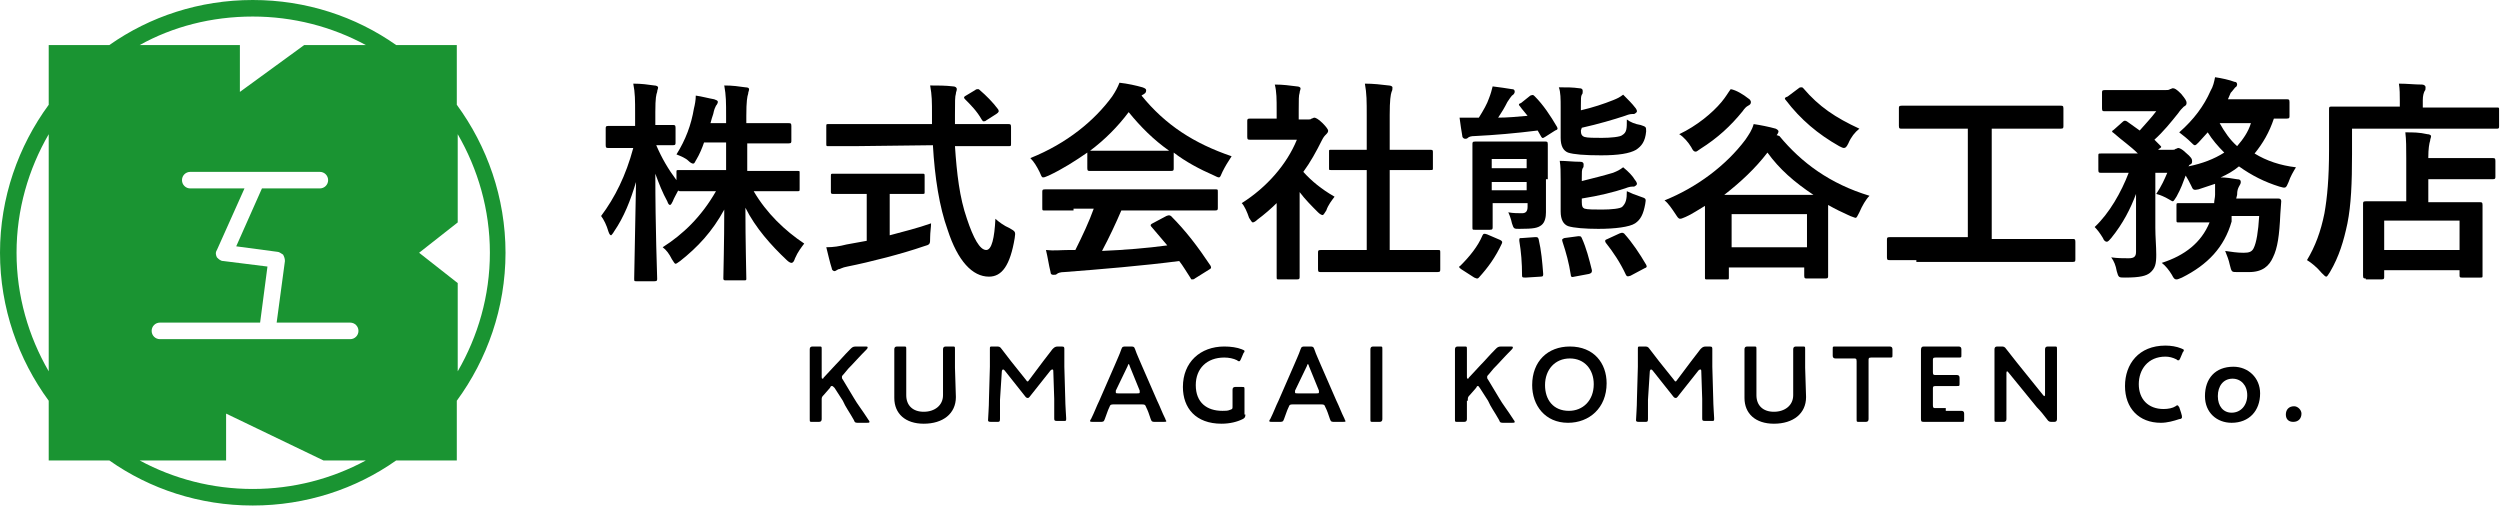
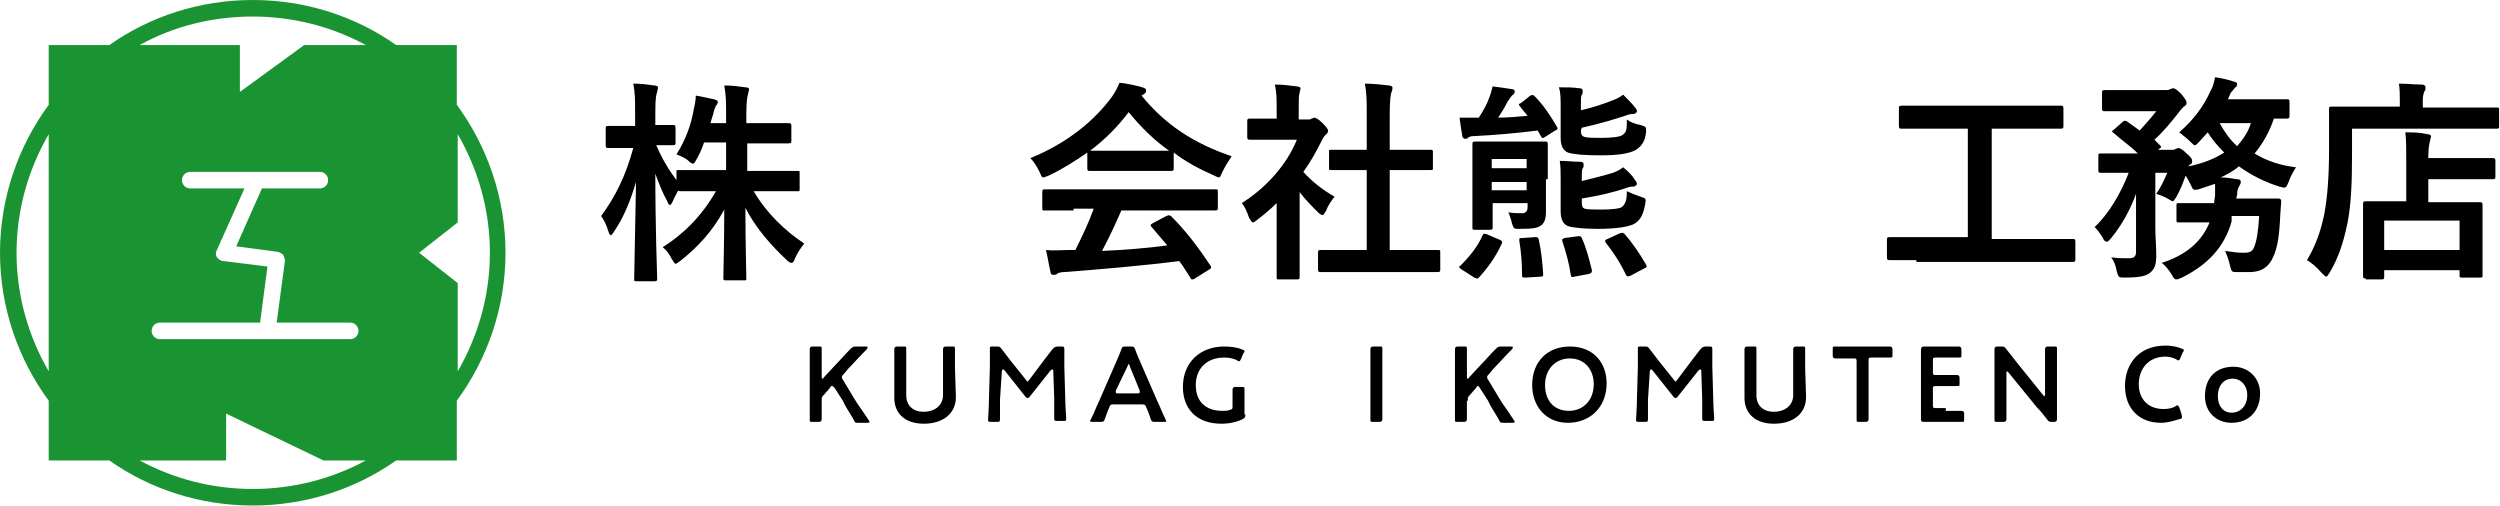
<svg xmlns="http://www.w3.org/2000/svg" version="1.1" id="レイヤー_1" x="0px" y="0px" viewBox="0 0 272 55" style="enable-background:new 0 0 272 55;" xml:space="preserve">
  <style type="text/css">
	.st0{fill:#1A9432;}
</style>
  <g>
    <path d="M76.6,15.5c-0.2,0.6-0.5,1.3-0.8,1.8c-0.2,0.3-0.2,0.5-0.4,0.5c-0.1,0-0.3-0.1-0.5-0.3c-0.3-0.3-0.8-0.5-1.3-0.7   c1-1.6,1.6-3.2,1.9-5c0.1-0.4,0.2-0.9,0.2-1.4c0.7,0.1,1.4,0.3,2,0.4c0.2,0.1,0.4,0.1,0.4,0.3c0,0.1-0.1,0.3-0.2,0.4   c-0.1,0.2-0.2,0.4-0.3,0.9c-0.1,0.3-0.2,0.6-0.3,1H79v-0.7c0-1.6,0-2.3-0.2-3.4c0.9,0,1.6,0.1,2.3,0.2c0.3,0,0.4,0.1,0.4,0.2   c0,0.2-0.1,0.3-0.1,0.5c-0.1,0.3-0.2,0.8-0.2,2.4v0.8H83c2,0,2.7,0,2.8,0c0.2,0,0.3,0,0.3,0.3v1.6c0,0.2,0,0.3-0.3,0.3   c-0.1,0-0.8,0-2.8,0h-1.7v3h2.4c2.2,0,3,0,3.1,0c0.2,0,0.2,0,0.2,0.2v1.7c0,0.3,0,0.3-0.2,0.3c-0.1,0-0.9,0-3.1,0H82   c1.4,2.4,3.4,4.3,5.5,5.7c-0.3,0.4-0.7,0.9-1,1.6c-0.1,0.3-0.2,0.5-0.4,0.5c-0.1,0-0.3-0.1-0.5-0.3c-1.7-1.6-3.4-3.5-4.5-5.7   c0,3.7,0.1,7.2,0.1,7.7c0,0.2,0,0.2-0.3,0.2H79c-0.2,0-0.3,0-0.3-0.2c0-0.5,0.1-3.9,0.1-7.5c-1.3,2.4-2.9,4.1-4.8,5.6   c-0.3,0.2-0.4,0.3-0.5,0.3s-0.2-0.2-0.4-0.5c-0.3-0.6-0.6-1-1-1.3c2.2-1.4,4.2-3.3,5.8-6.1h-0.8c-2.2,0-3,0-3.1,0s-0.2,0-0.2-0.1   c-0.2,0.4-0.5,0.9-0.6,1.2c-0.1,0.2-0.2,0.4-0.3,0.4c-0.1,0-0.2-0.1-0.3-0.4c-0.5-0.9-0.9-1.9-1.3-3c0,6.1,0.2,11,0.2,11.4   c0,0.2,0,0.3-0.3,0.3h-1.9c-0.3,0-0.3,0-0.3-0.3c0-0.4,0.1-5.1,0.2-10.5c-0.6,2-1.3,3.8-2.4,5.4c-0.1,0.2-0.3,0.4-0.3,0.4   c-0.1,0-0.2-0.1-0.3-0.4c-0.2-0.7-0.5-1.3-0.8-1.7c1.5-2,2.7-4.4,3.5-7.4h-0.5c-1.6,0-2,0-2.2,0s-0.3,0-0.3-0.3V14   c0-0.2,0-0.3,0.3-0.3c0.1,0,0.6,0,2.2,0h0.7v-1.4c0-1.4,0-2.2-0.2-3.2c0.9,0,1.6,0.1,2.3,0.2c0.2,0,0.4,0.1,0.4,0.2   c0,0.2-0.1,0.3-0.1,0.5c-0.1,0.3-0.2,0.6-0.2,2.2v1.4c1.3,0,1.8,0,1.9,0c0.2,0,0.3,0,0.3,0.3v1.6c0,0.2,0,0.3-0.3,0.3   c-0.1,0-0.5,0-1.8,0c0.6,1.4,1.3,2.6,2.2,3.8v-0.9c0-0.2,0-0.2,0.3-0.2c0.1,0,0.9,0,3.1,0h2v-3H76.6z" />
-     <path d="M93.1,15.9c-2.1,0-2.8,0-3,0s-0.2,0-0.2-0.3v-1.8c0-0.3,0-0.3,0.2-0.3c0.1,0,0.9,0,3,0h8.3c0-0.3,0-0.6,0-0.9   c0-1.6,0-2.2-0.2-3.3c0.8,0,1.7,0,2.5,0.1c0.2,0,0.4,0.1,0.4,0.3S104,10,104,10.2c-0.1,0.3-0.1,0.8-0.1,2.3v1h2.8c2.1,0,2.8,0,3,0   s0.3,0,0.3,0.3v1.8c0,0.3,0,0.3-0.3,0.3c-0.1,0-0.9,0-3,0h-2.8c0.2,3,0.5,5.6,1.3,7.9c0.7,2.1,1.4,3.4,2.1,3.4c0.6,0,0.9-1.3,1-3.4   c0.3,0.3,1,0.8,1.5,1c0.7,0.4,0.7,0.4,0.6,1.1c-0.5,3-1.4,4.2-2.8,4.2c-1.8,0-3.4-1.7-4.5-5.1c-0.9-2.5-1.4-5.7-1.6-9.2L93.1,15.9   L93.1,15.9z M96.8,21.1v4.5c1.5-0.4,3.1-0.8,4.5-1.3c0,0.4-0.1,1-0.1,1.5c0,0.8,0,0.8-0.7,1c-2.3,0.8-5.8,1.7-8.3,2.2   c-0.6,0.1-0.8,0.3-1,0.3c-0.2,0.1-0.3,0.2-0.4,0.2s-0.3-0.1-0.3-0.3c-0.2-0.6-0.4-1.5-0.6-2.3c0.8,0,1.4-0.1,2.2-0.3l2.2-0.4v-5.1   h-0.8c-2,0-2.6,0-2.8,0c-0.2,0-0.3,0-0.3-0.2v-1.7c0-0.3,0-0.3,0.3-0.3c0.1,0,0.8,0,2.8,0h4.1c1.9,0,2.6,0,2.7,0   c0.3,0,0.3,0,0.3,0.3v1.7c0,0.2,0,0.2-0.3,0.2c-0.1,0-0.8,0-2.7,0C97.6,21.1,96.8,21.1,96.8,21.1z M106.1,9.8   c0.1-0.1,0.2-0.1,0.3-0.1c0.1,0,0.1,0,0.2,0.1c0.7,0.6,1.4,1.3,2,2.1c0.1,0.2,0.1,0.3-0.2,0.5l-1.1,0.7c-0.1,0.1-0.2,0.1-0.3,0.1   c-0.1,0-0.1-0.1-0.2-0.2c-0.5-0.9-1.2-1.6-1.8-2.2c-0.2-0.2-0.1-0.3,0.1-0.4L106.1,9.8z" />
    <path d="M118.3,16.6c-1.3,0.9-2.7,1.8-4.2,2.5c-0.3,0.1-0.4,0.2-0.6,0.2s-0.2-0.2-0.4-0.6c-0.3-0.6-0.6-1.1-1-1.5   c4-1.6,7-4.1,8.9-6.7c0.4-0.6,0.6-1,0.8-1.5c0.9,0.1,1.8,0.3,2.5,0.5c0.3,0.1,0.4,0.2,0.4,0.3s0,0.3-0.2,0.4   c-0.1,0.1-0.2,0.1-0.3,0.2c2.6,3.2,5.7,5.2,9.8,6.6c-0.4,0.6-0.7,1.1-1,1.7c-0.2,0.4-0.2,0.6-0.4,0.6c-0.1,0-0.3-0.1-0.5-0.2   c-1.6-0.7-3.1-1.5-4.4-2.5v1.7c0,0.2,0,0.3-0.3,0.3c-0.1,0-0.8,0-2.6,0h-3.6c-1.9,0-2.5,0-2.6,0c-0.2,0-0.3,0-0.3-0.3L118.3,16.6   L118.3,16.6z M116.8,22.9c-2.2,0-2.9,0-3.1,0c-0.3,0-0.3,0-0.3-0.3v-1.7c0-0.2,0-0.3,0.3-0.3c0.1,0,0.9,0,3.1,0h12.3   c2.2,0,2.9,0,3.1,0c0.3,0,0.3,0,0.3,0.3v1.7c0,0.2,0,0.3-0.3,0.3c-0.1,0-0.9,0-3.1,0H122c-0.6,1.4-1.3,2.9-2.1,4.4   c2.4-0.1,4.9-0.3,7.1-0.6c-0.5-0.6-1.1-1.3-1.7-2c-0.2-0.2-0.1-0.3,0.1-0.4l1.5-0.8c0.3-0.1,0.3-0.1,0.5,0c1.6,1.6,2.9,3.3,4.3,5.4   c0.1,0.2,0.1,0.3-0.1,0.4l-1.6,1c-0.1,0.1-0.2,0.1-0.3,0.1s-0.1,0-0.2-0.2c-0.4-0.6-0.8-1.3-1.2-1.8c-3.8,0.5-8.6,0.9-12.5,1.2   c-0.4,0-0.7,0.1-0.8,0.2c-0.1,0.1-0.2,0.1-0.4,0.1c-0.2,0-0.3-0.1-0.3-0.3c-0.2-0.8-0.3-1.6-0.5-2.4c0.9,0.1,1.6,0,2.5,0   c0.2,0,0.5,0,0.7,0c0.8-1.6,1.5-3.1,2-4.5h-2.2V22.9z M124.7,16.4c1.6,0,2.2,0,2.5,0c-1.7-1.2-3.1-2.6-4.4-4.2   c-1.2,1.6-2.6,3-4.2,4.2c0.2,0,0.9,0,2.5,0H124.7z" />
    <path d="M139,22c-0.7,0.7-1.4,1.3-2.2,1.9c-0.2,0.2-0.4,0.3-0.5,0.3s-0.2-0.2-0.4-0.5c-0.2-0.6-0.5-1.3-0.8-1.6   c2.7-1.7,4.9-4.2,6-6.9h-2.6c-1.8,0-2.3,0-2.5,0s-0.3,0-0.3-0.3v-1.7c0-0.2,0-0.3,0.3-0.3c0.1,0,0.7,0,2.5,0h0.4V12   c0-1.2,0-2-0.2-2.8c0.9,0,1.6,0.1,2.4,0.2c0.2,0,0.4,0.1,0.4,0.2c0,0.2-0.1,0.3-0.1,0.5c-0.1,0.3-0.1,0.7-0.1,1.9v1h1   c0.2,0,0.3,0,0.4-0.1c0.1,0,0.2-0.1,0.3-0.1s0.4,0.1,0.9,0.6c0.4,0.4,0.6,0.7,0.6,0.8s0,0.2-0.2,0.4s-0.3,0.3-0.5,0.7   c-0.6,1.2-1.2,2.3-2,3.4c0.9,1,2,1.9,3.4,2.7c-0.3,0.4-0.7,0.9-0.9,1.5c-0.2,0.3-0.3,0.5-0.4,0.5c-0.1,0-0.3-0.1-0.5-0.3   c-0.7-0.7-1.4-1.4-2-2.2v6.5c0,1.7,0,2.6,0,2.7c0,0.2,0,0.3-0.3,0.3h-1.9c-0.3,0-0.3,0-0.3-0.3c0-0.1,0-1,0-2.7V22H139z    M146.8,29.6c-2.2,0-3,0-3.1,0c-0.2,0-0.3,0-0.3-0.3v-1.8c0-0.2,0-0.3,0.3-0.3c0.1,0,0.9,0,3.1,0h1.9v-8.7h-1c-2.1,0-2.8,0-2.9,0   c-0.2,0-0.2,0-0.2-0.2v-1.8c0-0.2,0-0.2,0.2-0.2c0.1,0,0.9,0,2.9,0h1v-3.7c0-1.6,0-2.4-0.2-3.5c0.9,0,1.8,0.1,2.6,0.2   c0.2,0,0.4,0.1,0.4,0.2c0,0.2,0,0.3-0.1,0.5c-0.1,0.3-0.2,0.9-0.2,2.5v3.8h1.5c2.1,0,2.8,0,2.9,0c0.2,0,0.3,0,0.3,0.2v1.8   c0,0.2,0,0.2-0.3,0.2c-0.1,0-0.9,0-2.9,0h-1.5v8.7h2.1c2.2,0,2.9,0,3.1,0c0.3,0,0.3,0,0.3,0.3v1.8c0,0.2,0,0.3-0.3,0.3   c-0.1,0-0.9,0-3.1,0C153.3,29.6,146.8,29.6,146.8,29.6z" />
    <path d="M166.5,10.4c0.3-0.1,0.3-0.1,0.5,0.1c0.9,0.9,1.7,2.1,2.4,3.3c0.1,0.2,0.1,0.3-0.2,0.4l-1.1,0.7c-0.3,0.2-0.3,0.1-0.4,0   l-0.4-0.7c-2.4,0.3-4.7,0.5-6.8,0.6c-0.5,0-0.7,0.1-0.8,0.2c-0.1,0.1-0.2,0.1-0.3,0.1s-0.3-0.1-0.3-0.3c-0.1-0.6-0.2-1.2-0.3-2   c0.7,0,1.3,0,2.1,0c0.5-0.8,0.9-1.5,1.1-2.1c0.2-0.5,0.3-0.9,0.4-1.3c0.8,0.1,1.5,0.2,2.1,0.3c0.3,0,0.3,0.2,0.3,0.3   s-0.1,0.3-0.3,0.4c-0.1,0.1-0.3,0.4-0.5,0.7c-0.3,0.6-0.6,1.1-1,1.7c1,0,2.1-0.1,3.2-0.2c-0.3-0.4-0.6-0.7-0.8-1   c-0.2-0.2-0.2-0.3,0.1-0.4L166.5,10.4z M159,29.3c-0.3-0.2-0.3-0.3-0.1-0.4c1-1,1.9-2.1,2.4-3.3c0.1-0.2,0.2-0.2,0.5-0.1l1.4,0.6   c0.2,0.1,0.3,0.2,0.2,0.4c-0.7,1.5-1.5,2.6-2.5,3.7c-0.1,0.1-0.1,0.1-0.2,0.1c0,0-0.1,0-0.3-0.1L159,29.3z M168.2,19.5   c0,1.3,0,2.7,0,3.6c0,0.5-0.1,1.1-0.5,1.4s-0.8,0.4-2.4,0.4c-0.6,0-0.6,0-0.8-0.6c-0.1-0.5-0.3-1-0.4-1.2c0.5,0.1,1.1,0.1,1.5,0.1   s0.6-0.2,0.6-0.7v-0.4h-3.8v0.3c0,1.5,0,2.2,0,2.3c0,0.2,0,0.3-0.3,0.3h-1.6c-0.3,0-0.3,0-0.3-0.3c0-0.2,0-0.8,0-2.3v-4.3   c0-1.6,0-2.2,0-2.4s0-0.3,0.3-0.3c0.1,0,0.7,0,2.4,0h2.8c1.7,0,2.2,0,2.4,0s0.3,0,0.3,0.3c0,0.1,0,0.9,0,2.6v1.2H168.2z    M162.3,17.3v1h3.8v-1H162.3z M166.1,20.7v-0.9h-3.8v0.9H166.1z M167,25.8c0.3,0,0.3,0,0.4,0.2c0.3,1.3,0.4,2.5,0.5,3.8   c0,0.2,0,0.3-0.3,0.3l-1.6,0.1c-0.3,0-0.4,0-0.4-0.2c0-1.4-0.1-2.6-0.3-3.8c0-0.3,0-0.3,0.3-0.3L167,25.8z M172,14.2   c0,0.4,0.1,0.6,0.4,0.7c0.3,0.1,1.1,0.1,1.9,0.1c0.9,0,2-0.1,2.2-0.3C177,14.4,177,14,177,13c0.4,0.3,0.9,0.5,1.5,0.6   c0.6,0.2,0.6,0.2,0.6,0.7c-0.1,1.1-0.5,1.6-1.1,2c-0.7,0.4-1.9,0.6-3.8,0.6c-1.8,0-3-0.1-3.6-0.3c-0.5-0.2-0.8-0.7-0.8-1.6v-3.3   c0-0.9,0-1.7-0.2-2.2c0.9,0,1.5,0,2.2,0.1c0.3,0,0.4,0.1,0.4,0.3s0,0.3-0.1,0.4c-0.1,0.2-0.1,0.4-0.1,1.2V12   c1.3-0.3,2.5-0.7,3.5-1.1c0.5-0.2,0.7-0.3,1.1-0.6c0.5,0.5,1,1,1.3,1.4c0.1,0.1,0.2,0.3,0.2,0.4c0,0.1-0.1,0.2-0.3,0.3   c-0.3,0-0.5,0-1,0.2c-1.2,0.4-2.9,0.9-4.7,1.3L172,14.2L172,14.2z M172.1,22c0,0.5,0.1,0.6,0.3,0.7c0.3,0.1,1.1,0.1,1.9,0.1   c1,0,2-0.1,2.2-0.3c0.4-0.4,0.5-0.8,0.5-1.7c0.4,0.2,0.9,0.4,1.5,0.6s0.6,0.2,0.5,0.8c-0.2,1.1-0.5,1.7-1.1,2.1s-2.2,0.6-4,0.6   c-1.4,0-2.7-0.1-3.3-0.3c-0.5-0.2-0.8-0.7-0.8-1.6v-3.4c0-0.9,0-1.5-0.1-2.1c0.7,0,1.4,0.1,2.2,0.1c0.3,0,0.4,0.1,0.4,0.3   c0,0.2,0,0.3-0.1,0.4c-0.1,0.2-0.1,0.4-0.1,1.1v0.3c1.2-0.3,2.4-0.6,3.4-0.9c0.5-0.2,0.7-0.3,1.1-0.6c0.6,0.5,1,0.9,1.3,1.4   c0.1,0.1,0.2,0.3,0.2,0.4s-0.1,0.2-0.3,0.3c-0.3,0-0.5,0-1,0.2c-1.2,0.4-2.8,0.8-4.7,1.1L172.1,22L172.1,22z M171.7,25.7   c0.3,0,0.3,0,0.4,0.2c0.5,1.1,0.8,2.3,1.1,3.5c0,0.2,0,0.3-0.3,0.4l-1.6,0.3c-0.3,0.1-0.4,0-0.4-0.2c-0.2-1.3-0.5-2.4-0.9-3.6   c-0.1-0.3,0-0.3,0.2-0.4L171.7,25.7z M176.2,25.4c0.3-0.1,0.3-0.1,0.5,0c0.9,1,1.7,2.2,2.4,3.4c0.1,0.2,0.1,0.3-0.2,0.4l-1.5,0.8   c-0.3,0.1-0.4,0.1-0.5-0.1c-0.6-1.3-1.4-2.5-2.2-3.5c-0.1-0.2-0.1-0.3,0.2-0.4L176.2,25.4z" />
-     <path d="M193.6,14.8c2.4,2.9,5.5,5.2,9.8,6.5c-0.4,0.4-0.8,1.1-1.1,1.8c-0.2,0.4-0.3,0.6-0.4,0.6c-0.1,0-0.3-0.1-0.6-0.2   c-0.9-0.4-1.7-0.8-2.4-1.2V26c0,3.3,0,3.9,0,4c0,0.2,0,0.3-0.3,0.3h-2c-0.2,0-0.3,0-0.3-0.3v-0.9h-8.2v1.1c0,0.2,0,0.2-0.3,0.2h-2   c-0.3,0-0.3,0-0.3-0.2s0-0.8,0-4.1v-1.9c0-0.8,0-1.4,0-1.8c-0.7,0.4-1.4,0.9-2.1,1.2c-0.3,0.1-0.4,0.2-0.6,0.2   c-0.2,0-0.3-0.2-0.5-0.5c-0.4-0.6-0.8-1.2-1.2-1.5c3.5-1.4,6.7-3.8,8.8-6.6c0.4-0.6,0.7-1,0.9-1.7c0.7,0.1,1.7,0.3,2.4,0.5   c0.2,0.1,0.3,0.2,0.3,0.3s-0.1,0.3-0.2,0.4L193.6,14.8z M190.2,10.7c0.2,0.1,0.3,0.3,0.3,0.4c0,0.2-0.1,0.3-0.3,0.4   c-0.2,0.1-0.4,0.3-0.6,0.6c-1.3,1.6-2.7,2.9-4.6,4.1c-0.3,0.2-0.4,0.3-0.5,0.3c-0.2,0-0.3-0.1-0.5-0.5c-0.3-0.5-0.8-1.1-1.3-1.4   c1.9-0.9,3.6-2.3,4.6-3.5c0.5-0.6,0.7-1,1-1.4C188.9,9.8,189.7,10.3,190.2,10.7z M197.3,21.2c-2.1-1.4-3.7-2.8-5-4.6   c-1.3,1.7-2.9,3.2-4.7,4.6H197.3z M188.4,26.9h8.2v-3.6h-8.2V26.9z M195.7,9.6c0.1-0.1,0.2-0.1,0.3-0.1s0.1,0,0.2,0.1   c1.7,2,3.5,3.2,6.1,4.4c-0.5,0.4-0.9,0.9-1.2,1.6c-0.2,0.4-0.3,0.5-0.5,0.5c-0.1,0-0.3-0.1-0.5-0.2c-2.3-1.3-4.2-2.9-5.8-5   c-0.2-0.2-0.1-0.3,0.2-0.4L195.7,9.6z" />
    <path d="M208.5,28.3c-2.1,0-2.8,0-2.9,0c-0.2,0-0.3,0-0.3-0.3v-1.9c0-0.2,0-0.3,0.3-0.3c0.1,0,0.9,0,2.9,0h5.6V14H210   c-2.2,0-3,0-3.1,0c-0.2,0-0.3,0-0.3-0.3v-1.9c0-0.2,0-0.3,0.3-0.3c0.1,0,0.9,0,3.1,0h11.1c2.2,0,3,0,3.1,0c0.2,0,0.3,0,0.3,0.3v1.9   c0,0.2,0,0.3-0.3,0.3c-0.1,0-0.9,0-3.1,0h-4.4v12h5.9c2.1,0,2.8,0,2.9,0c0.2,0,0.3,0,0.3,0.3v1.9c0,0.2,0,0.3-0.3,0.3   c-0.1,0-0.9,0-2.9,0h-14.1V28.3z" />
    <path d="M242.8,24.1c-0.8,2.8-2.6,4.7-5.4,6.1c-0.3,0.1-0.4,0.2-0.6,0.2c-0.2,0-0.3-0.1-0.5-0.5c-0.3-0.5-0.7-1-1.1-1.3   c2.5-0.8,4.3-2.2,5.2-4.4H240c-2.1,0-2.7,0-2.9,0c-0.3,0-0.3,0-0.3-0.3v-1.5c0-0.3,0-0.3,0.3-0.3c0.1,0,0.8,0,2.9,0h0.9   c0-0.3,0.1-0.6,0.1-0.9s0-0.7,0-1.2c-0.6,0.2-1.2,0.4-1.8,0.6c-0.5,0.1-0.6,0.1-0.8-0.4c-0.2-0.4-0.4-0.8-0.6-1.1   c-0.3,0.8-0.5,1.4-1,2.3c-0.2,0.3-0.3,0.5-0.4,0.5c-0.1,0-0.2-0.1-0.4-0.2c-0.5-0.3-1-0.5-1.4-0.6c0.6-0.9,0.9-1.6,1.2-2.3h-1.3v6   c0,1,0.1,2,0.1,2.9c0,1-0.1,1.5-0.7,2c-0.4,0.3-1,0.5-2.7,0.5c-0.7,0-0.7,0-0.9-0.7c-0.1-0.6-0.3-1.1-0.6-1.5   c0.7,0.1,1.3,0.1,1.9,0.1c0.6,0,0.8-0.2,0.8-0.7v-4.1c0-0.7,0-1.4,0-2.2c-0.6,1.6-1.4,3.2-2.7,4.8c-0.2,0.2-0.3,0.4-0.5,0.4   c-0.1,0-0.3-0.1-0.4-0.4c-0.3-0.5-0.6-0.9-0.9-1.2c1.6-1.5,2.9-3.8,3.7-5.9h-0.3c-1.9,0-2.6,0-2.7,0c-0.2,0-0.3,0-0.3-0.3V17   c0-0.3,0-0.3,0.3-0.3c0.1,0,0.8,0,2.7,0h1.3c-0.8-0.8-1.7-1.4-2.6-2.2c-0.1-0.1-0.2-0.1-0.2-0.2c0-0.1,0.1-0.1,0.2-0.2l0.9-0.8   c0.2-0.2,0.3-0.2,0.5-0.1l1.4,1c0.6-0.7,1.2-1.3,1.8-2.1h-3c-1.8,0-2.4,0-2.6,0c-0.2,0-0.3,0-0.3-0.3v-1.7c0-0.2,0-0.3,0.3-0.3   c0.1,0,0.7,0,2.6,0h4c0.2,0,0.4,0,0.5-0.1c0.1,0,0.2-0.1,0.3-0.1c0.2,0,0.4,0.1,0.9,0.6c0.5,0.6,0.6,0.8,0.6,1s-0.1,0.3-0.3,0.4   c-0.2,0.2-0.4,0.4-0.6,0.7c-0.8,1-1.6,2-2.6,2.9c0.2,0.2,0.4,0.4,0.6,0.6c0.2,0.2,0.2,0.2-0.1,0.4l-0.1,0.1h1.5   c0.2,0,0.3,0,0.4-0.1c0.1,0,0.2-0.1,0.3-0.1s0.4,0.1,0.8,0.5c0.6,0.5,0.7,0.7,0.7,0.9c0,0.2,0,0.3-0.2,0.4c-0.1,0-0.1,0.1-0.2,0.2   c1.5-0.3,2.8-0.8,3.9-1.5c-0.7-0.7-1.3-1.4-1.8-2.2l-1,1.1c-0.2,0.2-0.3,0.3-0.4,0.3c-0.1,0-0.2-0.1-0.4-0.3   c-0.4-0.4-0.9-0.8-1.3-1.1c1.6-1.4,2.7-2.9,3.4-4.5c0.3-0.5,0.4-1,0.5-1.5c0.7,0.1,1.6,0.3,2.1,0.5c0.2,0,0.3,0.1,0.3,0.3   c0,0.1-0.1,0.3-0.2,0.3c-0.1,0.1-0.3,0.4-0.5,0.6c-0.1,0.2-0.2,0.5-0.3,0.7h3.9c1.8,0,2.4,0,2.5,0c0.2,0,0.3,0,0.3,0.3v1.5   c0,0.2,0,0.3-0.3,0.3c-0.1,0-0.5,0-1.4,0c-0.5,1.5-1.2,2.7-2.1,3.8c1.3,0.8,2.8,1.3,4.5,1.5c-0.3,0.5-0.6,1-0.8,1.6   c-0.3,0.7-0.3,0.7-1,0.5c-1.6-0.5-3-1.2-4.4-2.2c-0.6,0.5-1.3,0.9-2,1.2c0.6,0,1.2,0.1,1.8,0.2c0.3,0,0.4,0.1,0.4,0.3   c0,0.2-0.1,0.3-0.2,0.5c-0.1,0.2-0.2,0.4-0.2,0.9l-0.1,0.4h1.7c2.1,0,2.8,0,2.9,0c0.2,0,0.3,0.1,0.3,0.3l-0.1,1.4   c-0.1,2.3-0.3,3.7-0.8,4.7c-0.4,0.9-1.1,1.6-2.6,1.6c-0.4,0-0.8,0-1.3,0c-0.6,0-0.6,0-0.8-0.8c-0.1-0.5-0.3-1-0.5-1.5   c0.7,0.1,1.3,0.2,2,0.2c0.6,0,0.9-0.1,1.1-0.5c0.3-0.6,0.5-1.8,0.6-3.5h-3V24.1z M241.5,13.4c0.5,0.9,1.1,1.8,1.9,2.5   c0.6-0.7,1.2-1.5,1.5-2.5H241.5z" />
    <path d="M255.9,16.8c0,3.1-0.1,5.5-0.5,7.5c-0.4,1.9-0.9,3.6-1.9,5.3c-0.2,0.3-0.3,0.5-0.4,0.5c-0.1,0-0.2-0.1-0.5-0.4   c-0.5-0.6-1.1-1.1-1.6-1.4c0.9-1.5,1.5-3.1,1.9-5.1c0.3-1.7,0.5-3.8,0.5-6.9c0-2.9,0-4.2,0-4.4s0-0.3,0.2-0.3c0.1,0,0.9,0,3.1,0   h4.4V11c0-0.7,0-1.3-0.1-1.9c0.9,0,1.7,0.1,2.5,0.1c0.2,0,0.4,0.1,0.4,0.3s0,0.3-0.1,0.4c-0.1,0.2-0.2,0.5-0.2,1v0.8h5   c2.2,0,2.9,0,3.1,0s0.2,0,0.2,0.3v1.7c0,0.2,0,0.3-0.2,0.3s-0.9,0-3.1,0h-12.7L255.9,16.8L255.9,16.8z M257.4,30.3   c-0.2,0-0.3,0-0.3-0.3c0-0.1,0-0.7,0-3.7v-1.7c0-1.7,0-2.2,0-2.4c0-0.2,0-0.3,0.3-0.3c0.1,0,0.9,0,3.1,0h1.3v-4.7   c0-1.1,0-2-0.1-2.8c0.9,0,1.5,0,2.4,0.2c0.2,0,0.4,0.1,0.4,0.2c0,0.2-0.1,0.3-0.1,0.5c-0.1,0.3-0.2,0.9-0.2,1.8v0.1h3.9   c2.2,0,2.9,0,3.1,0s0.3,0,0.3,0.3v1.7c0,0.2,0,0.3-0.3,0.3c-0.1,0-0.9,0-3.1,0h-3.9V22h2.5c2.2,0,3,0,3.1,0c0.2,0,0.3,0,0.3,0.3   c0,0.1,0,0.7,0,2.1v1.9c0,3,0,3.5,0,3.7s0,0.2-0.3,0.2h-1.9c-0.2,0-0.3,0-0.3-0.2v-0.6h-8.2v0.7c0,0.2,0,0.3-0.3,0.3h-1.7V30.3z    M259.4,27.2h8.2V24h-8.2V27.2z" />
  </g>
  <g>
    <path d="M89.4,43.6c0,0.7,0,1.9,0,2c0,0.2-0.1,0.3-0.3,0.3h-0.7c-0.3,0-0.3,0-0.3-0.3c0-0.1,0-1.4,0-2V40c0-0.7,0-1.9,0-2   c0-0.2,0.1-0.3,0.3-0.3h0.7c0.3,0,0.3,0,0.3,0.3c0,0.1,0,1.4,0,2v1c0,0.1,0,0.2,0.1,0.2c0,0,0.1,0,0.1-0.1l1.3-1.4   c0.5-0.5,0.9-1,1.6-1.7c0.2-0.2,0.3-0.3,0.6-0.3h1.1c0.1,0,0.2,0,0.2,0.1c0,0,0,0.1-0.1,0.2c-0.9,0.9-1.4,1.5-2,2.1l-0.5,0.6   c-0.1,0.1-0.2,0.2-0.2,0.3s0,0.2,0.1,0.3l1.2,2c0.4,0.7,0.9,1.3,1.6,2.4c0.1,0.1,0.1,0.2,0.1,0.2c0,0.1-0.1,0.1-0.3,0.1h-0.9   c-0.3,0-0.4,0-0.5-0.3c-0.5-0.9-0.9-1.4-1.2-2.1l-0.9-1.4C90.6,42,90.6,42,90.5,42s-0.1,0-0.2,0.2L89.6,43   c-0.1,0.1-0.2,0.2-0.2,0.4C89.4,43.4,89.4,43.6,89.4,43.6z" />
    <path d="M104,43.2c0,1.8-1.4,2.9-3.5,2.9c-2,0-3.2-1.1-3.2-2.8V40c0-0.7,0-1.9,0-2c0-0.2,0.1-0.3,0.3-0.3h0.7c0.3,0,0.3,0,0.3,0.3   c0,0.1,0,1.4,0,2v3c0,1.1,0.7,1.8,1.9,1.8c1.2,0,2.1-0.7,2.1-1.8v-3c0-0.7,0-1.9,0-2c0-0.2,0.1-0.3,0.3-0.3h0.7   c0.3,0,0.3,0,0.3,0.3c0,0.1,0,1.4,0,2L104,43.2L104,43.2z" />
    <path d="M108.8,43.5c0,0.4,0,1.8,0,2.1s-0.1,0.3-0.3,0.3h-0.7c-0.3,0-0.3-0.1-0.3-0.2c0-0.2,0.1-1.4,0.1-2.3l0.1-3.5   c0-0.6,0-1.7,0-1.9c0-0.3,0-0.3,0.3-0.3h0.4c0.3,0,0.4,0,0.6,0.3c0.3,0.4,0.7,0.9,1,1.3l1.6,2c0.1,0.1,0.1,0.2,0.2,0.2   s0.1-0.1,0.2-0.2l1.5-2c0.3-0.4,0.7-0.9,1-1.3c0.2-0.2,0.3-0.3,0.6-0.3h0.4c0.3,0,0.3,0.1,0.3,0.3s0,1.1,0,1.9l0.1,3.5   c0,0.6,0.1,2,0.1,2.1c0,0.3,0,0.3-0.3,0.3H115c-0.3,0-0.3-0.1-0.3-0.3c0-0.3,0-1.4,0-2.1l-0.1-3c0-0.1,0-0.2-0.1-0.2   c0,0-0.1,0-0.2,0.1l-2.3,2.9c-0.1,0.1-0.1,0.1-0.2,0.1s-0.2-0.1-0.2-0.1l-2.3-2.9c-0.1-0.1-0.1-0.1-0.2-0.1c0,0-0.1,0.1-0.1,0.2   L108.8,43.5z" />
    <path d="M121.2,44c-0.3,0-0.4,0-0.5,0.3c-0.2,0.4-0.3,0.8-0.5,1.3c-0.1,0.3-0.2,0.3-0.5,0.3h-0.8c-0.2,0-0.3,0-0.3-0.1   c0,0,0-0.1,0.1-0.2c0.4-0.8,0.6-1.4,0.9-2l1.7-3.9c0.2-0.5,0.5-1.1,0.7-1.7c0.1-0.3,0.2-0.3,0.5-0.3h0.5c0.3,0,0.4,0,0.5,0.3   c0.2,0.6,0.5,1.2,0.7,1.7l1.7,3.9c0.3,0.6,0.5,1.2,0.9,2c0,0.1,0.1,0.2,0.1,0.2c0,0.1-0.1,0.1-0.3,0.1h-0.9c-0.3,0-0.4,0-0.5-0.3   c-0.2-0.6-0.3-0.9-0.5-1.3c-0.1-0.3-0.2-0.3-0.5-0.3H121.2z M121.4,42.5c0,0.1,0,0.2,0,0.2c0,0.1,0.1,0.1,0.3,0.1h2   c0.2,0,0.3,0,0.3-0.1c0,0,0-0.1,0-0.2l-1.1-2.7c0-0.1-0.1-0.2-0.1-0.2s-0.1,0.1-0.1,0.2L121.4,42.5z" />
    <path d="M135.5,45.1c0,0.3-0.1,0.4-0.3,0.5c-0.6,0.3-1.4,0.5-2.3,0.5c-2.8,0-4.2-1.7-4.2-4c0-2.7,1.9-4.4,4.5-4.4   c0.7,0,1.4,0.1,1.9,0.3c0.2,0.1,0.3,0.1,0.3,0.2c0,0.1,0,0.1-0.1,0.2l-0.3,0.7c-0.1,0.2-0.1,0.2-0.2,0.2c-0.1,0-0.1,0-0.2-0.1   c-0.4-0.2-0.9-0.3-1.4-0.3c-1.9,0-3.1,1.2-3.1,3c0,1.9,1.2,2.8,2.9,2.8c0.3,0,0.6,0,0.8-0.1c0.3-0.1,0.3-0.1,0.3-0.4v-0.5   c0-0.5,0-1.3,0-1.3c0-0.2,0.1-0.3,0.3-0.3h0.7c0.3,0,0.3,0,0.3,0.3c0,0.1,0,0.8,0,1.3v1.4H135.5z" />
-     <path d="M140.7,44c-0.3,0-0.4,0-0.5,0.3c-0.2,0.4-0.3,0.8-0.5,1.3c-0.1,0.3-0.2,0.3-0.5,0.3h-0.8c-0.2,0-0.3,0-0.3-0.1   c0,0,0-0.1,0.1-0.2c0.4-0.8,0.6-1.4,0.9-2l1.7-3.9c0.2-0.5,0.5-1.1,0.7-1.7c0.1-0.3,0.2-0.3,0.5-0.3h0.5c0.3,0,0.4,0,0.5,0.3   c0.2,0.6,0.5,1.2,0.7,1.7l1.7,3.9c0.3,0.6,0.5,1.2,0.9,2c0,0.1,0.1,0.2,0.1,0.2c0,0.1-0.1,0.1-0.3,0.1h-0.9c-0.3,0-0.4,0-0.5-0.3   c-0.2-0.6-0.3-0.9-0.5-1.3c-0.1-0.3-0.2-0.3-0.5-0.3H140.7z M140.9,42.5c0,0.1,0,0.2,0,0.2c0,0.1,0.1,0.1,0.3,0.1h2   c0.2,0,0.3,0,0.3-0.1c0,0,0-0.1,0-0.2l-1.1-2.7c0-0.1-0.1-0.2-0.1-0.2s-0.1,0.1-0.1,0.2L140.9,42.5z" />
    <path d="M149.4,45.9c-0.3,0-0.3,0-0.3-0.3c0-0.1,0-1.4,0-2V40c0-0.7,0-1.9,0-2c0-0.2,0.1-0.3,0.3-0.3h0.7c0.3,0,0.3,0,0.3,0.3   c0,0.1,0,1.4,0,2v3.6c0,0.7,0,1.9,0,2c0,0.2-0.1,0.3-0.3,0.3C150.1,45.9,149.4,45.9,149.4,45.9z" />
    <path d="M159.6,43.6c0,0.7,0,1.9,0,2c0,0.2-0.1,0.3-0.3,0.3h-0.7c-0.3,0-0.3,0-0.3-0.3c0-0.1,0-1.4,0-2V40c0-0.7,0-1.9,0-2   c0-0.2,0.1-0.3,0.3-0.3h0.7c0.3,0,0.3,0,0.3,0.3c0,0.1,0,1.4,0,2v1c0,0.1,0,0.2,0.1,0.2c0,0,0.1,0,0.1-0.1l1.3-1.4   c0.5-0.5,0.9-1,1.6-1.7c0.2-0.2,0.3-0.3,0.6-0.3h1.1c0.1,0,0.2,0,0.2,0.1c0,0,0,0.1-0.1,0.2c-0.9,0.9-1.4,1.5-2,2.1l-0.5,0.6   c-0.1,0.1-0.2,0.2-0.2,0.3s0,0.2,0.1,0.3l1.2,2c0.4,0.7,0.9,1.3,1.6,2.4c0.1,0.1,0.1,0.2,0.1,0.2c0,0.1-0.1,0.1-0.3,0.1h-0.9   c-0.3,0-0.4,0-0.5-0.3c-0.5-0.9-0.9-1.4-1.2-2.1l-0.9-1.4c-0.1-0.1-0.1-0.2-0.2-0.2c-0.1,0-0.1,0-0.2,0.2l-0.7,0.8   c-0.1,0.1-0.2,0.2-0.2,0.4v0.2H159.6z" />
    <path d="M174.8,41.7c0,2.7-1.9,4.3-4.2,4.3c-2.5,0-3.9-1.9-3.9-4.1c0-2.6,1.7-4.2,4.1-4.2C173.4,37.7,174.8,39.5,174.8,41.7z    M168.1,41.9c0,1.6,0.9,2.8,2.6,2.8c1.5,0,2.7-1.1,2.7-2.9c0-1.6-1-2.8-2.6-2.8S168.1,40.2,168.1,41.9z" />
    <path d="M179.3,43.5c0,0.4,0,1.8,0,2.1s-0.1,0.3-0.3,0.3h-0.7c-0.3,0-0.3-0.1-0.3-0.2c0-0.2,0.1-1.4,0.1-2.3l0.1-3.5   c0-0.6,0-1.7,0-1.9c0-0.3,0-0.3,0.3-0.3h0.4c0.3,0,0.4,0,0.6,0.3c0.3,0.4,0.7,0.9,1,1.3l1.6,2c0.1,0.1,0.1,0.2,0.2,0.2   c0.1,0,0.1-0.1,0.2-0.2l1.5-2c0.3-0.4,0.7-0.9,1-1.3c0.2-0.2,0.3-0.3,0.6-0.3h0.4c0.3,0,0.3,0.1,0.3,0.3s0,1.1,0,1.9l0.1,3.5   c0,0.6,0.1,2,0.1,2.1c0,0.3,0,0.3-0.3,0.3h-0.7c-0.3,0-0.3-0.1-0.3-0.3c0-0.3,0-1.4,0-2.1l-0.1-3c0-0.1,0-0.2-0.1-0.2   c0,0-0.1,0-0.2,0.1l-2.3,2.9c-0.1,0.1-0.1,0.1-0.2,0.1c-0.1,0-0.2-0.1-0.2-0.1l-2.3-2.9c-0.1-0.1-0.1-0.1-0.2-0.1   c0,0-0.1,0.1-0.1,0.2L179.3,43.5z" />
    <path d="M196.5,43.2c0,1.8-1.4,2.9-3.5,2.9c-2,0-3.2-1.1-3.2-2.8V40c0-0.7,0-1.9,0-2c0-0.2,0.1-0.3,0.3-0.3h0.7   c0.3,0,0.3,0,0.3,0.3c0,0.1,0,1.4,0,2v3c0,1.1,0.7,1.8,1.9,1.8s2.1-0.7,2.1-1.8v-3c0-0.7,0-1.9,0-2c0-0.2,0.1-0.3,0.3-0.3h0.7   c0.3,0,0.3,0,0.3,0.3c0,0.1,0,1.4,0,2L196.5,43.2L196.5,43.2z" />
    <path d="M203.3,43.6c0,0.7,0,1.9,0,2c0,0.2-0.1,0.3-0.3,0.3h-0.7c-0.3,0-0.3,0-0.3-0.3c0-0.1,0-1.4,0-2v-4.3c0-0.3-0.1-0.3-0.3-0.3   h-0.4c-0.5,0-1.5,0-1.6,0c-0.2,0-0.3-0.1-0.3-0.3V38c0-0.3,0-0.3,0.3-0.3c0.1,0,1.1,0,1.7,0h2.5c0.5,0,1.6,0,1.7,0   c0.2,0,0.3,0.1,0.3,0.3v0.6c0,0.3,0,0.3-0.3,0.3c-0.1,0-1.1,0-1.6,0h-0.4c-0.3,0-0.3,0.1-0.3,0.3L203.3,43.6L203.3,43.6z" />
    <path d="M211.7,44.7c0.6,0,1.6,0,1.7,0c0.2,0,0.3,0.1,0.3,0.3v0.6c0,0.3,0,0.3-0.3,0.3c-0.1,0-1.1,0-1.7,0h-0.9c-0.5,0-1.5,0-1.5,0   c-0.3,0-0.3-0.1-0.3-0.4c0-0.6,0-1.4,0-1.9V40c0-0.6,0-1.3,0-1.9c0-0.3,0.1-0.4,0.3-0.4c0.1,0,1,0,1.5,0h0.6c0.6,0,1.6,0,1.7,0   c0.2,0,0.3,0.1,0.3,0.3v0.6c0,0.3,0,0.3-0.3,0.3c-0.1,0-1.1,0-1.7,0h-0.8c-0.3,0-0.3,0.1-0.3,0.3v1.3c0,0.3,0.1,0.3,0.3,0.3h0.6   c0.5,0,1.6,0,1.7,0c0.2,0,0.3,0.1,0.3,0.3v0.6c0,0.3,0,0.3-0.3,0.3c-0.1,0-1.1,0-1.7,0h-0.6c-0.3,0-0.3,0.1-0.3,0.3v1.8   c0,0.3,0.1,0.3,0.3,0.3h1.1V44.7z" />
    <path d="M218.3,43.6c0,0.7,0,1.9,0,2c0,0.2-0.1,0.3-0.3,0.3h-0.7c-0.3,0-0.3,0-0.3-0.3c0-0.1,0-1.4,0-2v-3.7c0-0.6,0-1.8,0-1.9   c0-0.2,0.1-0.3,0.3-0.3h0.4c0.3,0,0.4,0,0.6,0.3c0.4,0.5,0.7,0.9,1.1,1.4l2.9,3.6c0.1,0.1,0.1,0.1,0.1,0.1c0.1,0,0.1-0.1,0.1-0.2   V40c0-0.7,0-1.9,0-2c0-0.2,0.1-0.3,0.3-0.3h0.7c0.3,0,0.3,0,0.3,0.3c0,0.1,0,1.4,0,2v3.7c0,0.6,0,1.8,0,1.9c0,0.2-0.1,0.3-0.3,0.3   h-0.2c-0.3,0-0.4,0-0.6-0.3c-0.3-0.4-0.7-0.9-1.1-1.3l-3.1-3.8c-0.1-0.1-0.1-0.1-0.1-0.1c-0.1,0-0.1,0.1-0.1,0.2L218.3,43.6   L218.3,43.6z" />
    <path d="M237.4,45.4c0,0.1-0.1,0.2-0.3,0.2c-0.6,0.2-1.3,0.4-2,0.4c-2.4,0-3.9-1.6-3.9-4s1.5-4.4,4.4-4.4c0.6,0,1.2,0.1,1.7,0.3   c0.2,0.1,0.3,0.1,0.3,0.2c0,0.1,0,0.1-0.1,0.2l-0.3,0.7c-0.1,0.2-0.1,0.2-0.2,0.2c-0.1,0-0.1,0-0.2-0.1c-0.4-0.2-0.8-0.3-1.2-0.3   c-1.9,0-2.9,1.4-2.9,3s1,2.7,2.7,2.7c0.5,0,1-0.1,1.3-0.3c0.1-0.1,0.2-0.1,0.2-0.1c0.1,0,0.1,0.1,0.2,0.2l0.2,0.6   C237.4,45.2,237.4,45.3,237.4,45.4z" />
    <path d="M245.9,42.8c0,1.9-1.2,3.2-3.1,3.2c-1.6,0-2.9-1.1-2.9-2.9c0-1.9,1.1-3.2,3.1-3.2C244.6,39.9,245.9,41.1,245.9,42.8z    M241.3,43.1c0,1.1,0.6,1.8,1.5,1.8c1,0,1.7-0.8,1.7-1.9c0-1.1-0.7-1.8-1.6-1.8C241.9,41.2,241.3,42,241.3,43.1z" />
-     <path d="M250.4,45c0,0.5-0.3,0.9-0.9,0.9c-0.5,0-0.8-0.3-0.8-0.8s0.3-0.9,0.9-0.9C250,44.2,250.4,44.6,250.4,45z" />
  </g>
  <path class="st0" d="M49.7,11.4V4.9h-6.6C38.7,1.8,33.3,0,27.5,0c-5.8,0-11.2,1.8-15.6,4.9H5.3v6.5C2,15.9,0,21.5,0,27.5  s2,11.6,5.3,16.1v6.5h6.6c4.4,3.1,9.8,4.9,15.6,4.9c5.8,0,11.2-1.8,15.6-4.9h6.6v-6.5C53,39.1,55,33.5,55,27.5  C55,21.5,53,15.9,49.7,11.4z M5.3,27.5v12.9c-2.2-3.8-3.5-8.2-3.5-12.9c0-4.7,1.3-9.1,3.5-12.9V27.5z M27.5,53.2  c-4.4,0-8.6-1.1-12.3-3.1h9.4V45l10.6,5.1h4.6C36.1,52.1,31.9,53.2,27.5,53.2z M24.3,28.4c-0.3,0-0.5-0.2-0.7-0.4  c-0.1-0.2-0.2-0.5,0-0.8l3-6.7h-5.9c-0.5,0-0.9-0.4-0.9-0.9c0-0.5,0.4-0.9,0.9-0.9H28c0,0,0,0,0,0h6.8c0.5,0,0.9,0.4,0.9,0.9  c0,0.5-0.4,0.9-0.9,0.9h-6.3l-2.8,6.3l4.5,0.6c0.2,0,0.4,0.2,0.6,0.3c0.1,0.2,0.2,0.4,0.2,0.7l-0.9,6.7h8c0.5,0,0.9,0.4,0.9,0.9  c0,0.5-0.4,0.9-0.9,0.9H17.4c-0.5,0-0.9-0.4-0.9-0.9c0-0.5,0.4-0.9,0.9-0.9h10.9l0.8-6.1L24.3,28.4z M33.1,4.9l-7,5.1V4.9H15.2  c3.6-2,7.8-3.1,12.3-3.1c4.4,0,8.6,1.1,12.3,3.1H33.1z M45.6,27.5l4.2-3.3v-9.6c2.2,3.8,3.5,8.2,3.5,12.9s-1.3,9.1-3.5,12.9v-9.6  L45.6,27.5z" />
</svg>